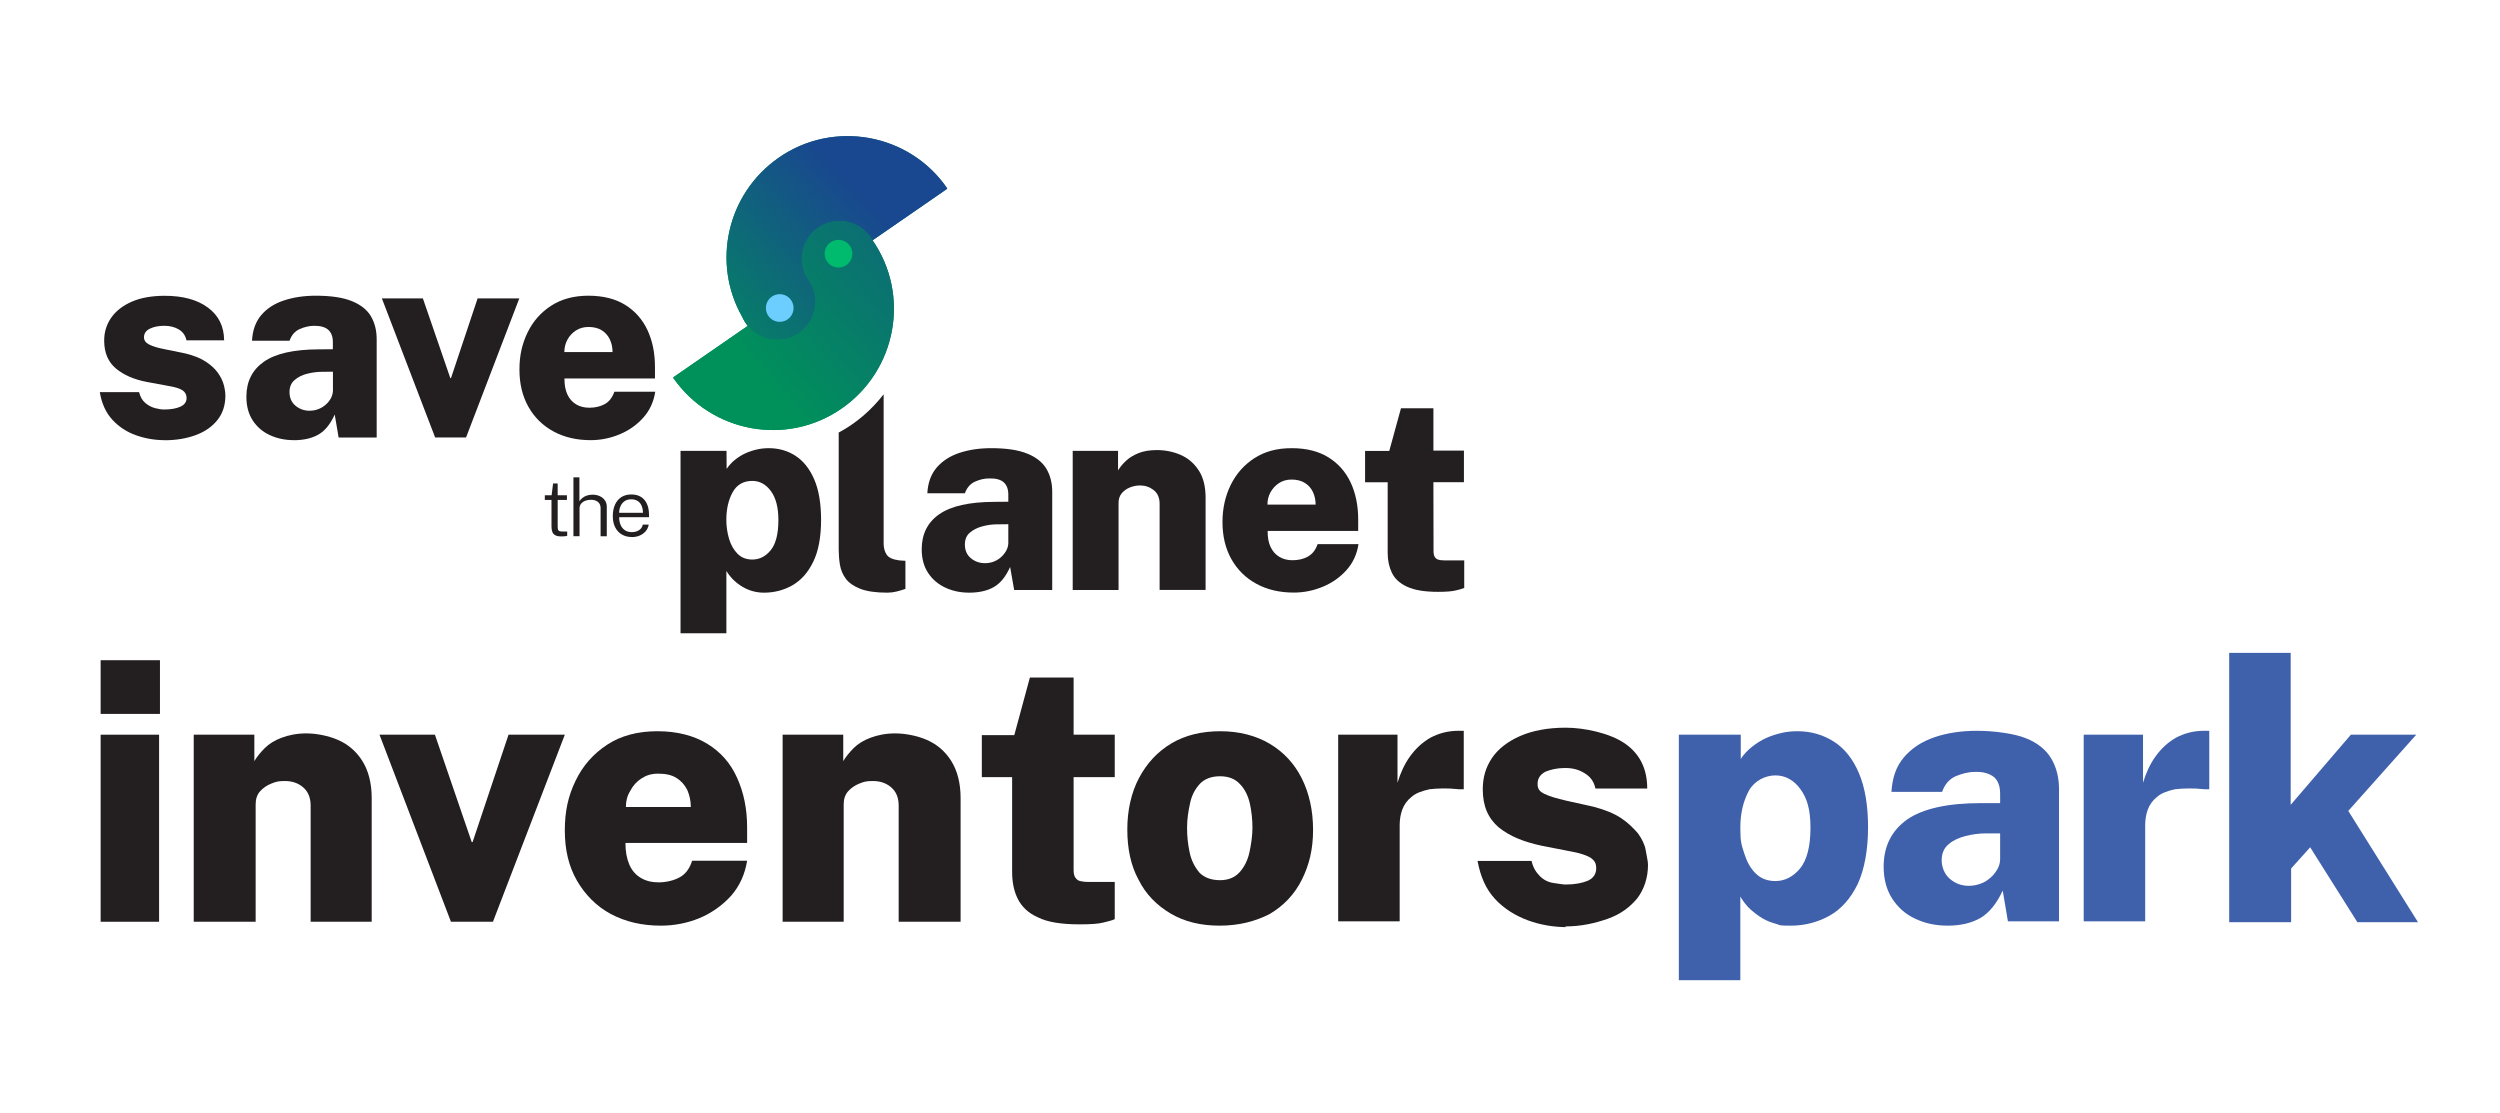
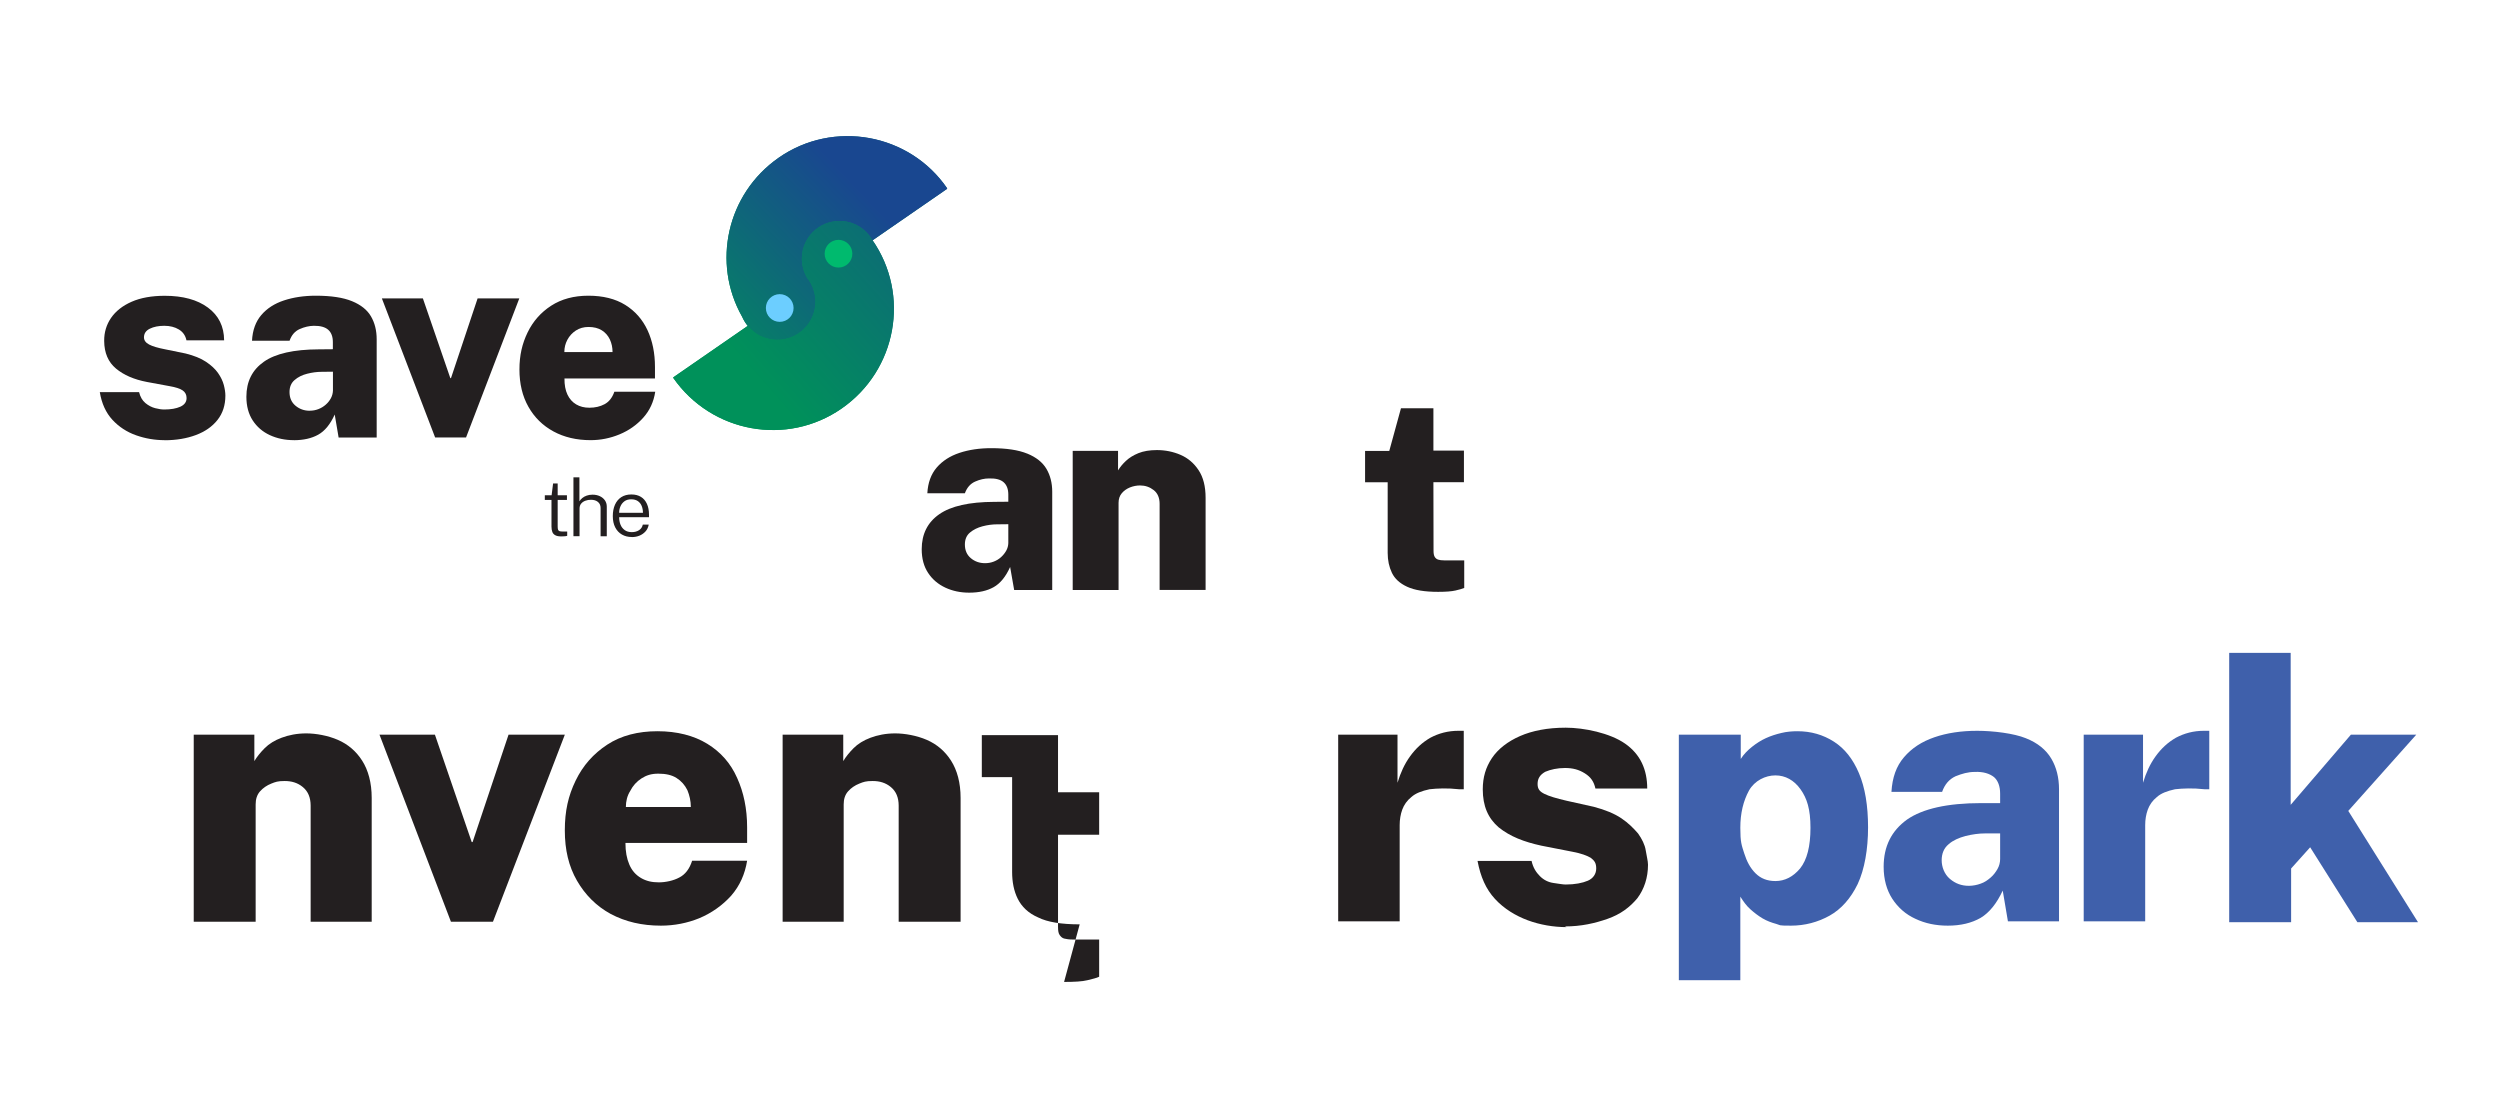
<svg xmlns="http://www.w3.org/2000/svg" xmlns:xlink="http://www.w3.org/1999/xlink" id="Layer_1" data-name="Layer 1" viewBox="0 0 577.35 257.08">
  <defs>
    <style>
      .cls-1 {
        fill: url(#linear-gradient-3);
      }

      .cls-2 {
        fill: url(#linear-gradient-2);
      }

      .cls-3 {
        fill: #00ba6e;
      }

      .cls-4 {
        fill: #231f20;
      }

      .cls-5 {
        fill: url(#linear-gradient);
      }

      .cls-6 {
        fill: #3f60ab;
      }

      .cls-7 {
        fill: #6cceff;
      }
    </style>
    <linearGradient id="linear-gradient" x1="265" y1="-2.96" x2="173.42" y2="77.38" gradientUnits="userSpaceOnUse">
      <stop offset="0" stop-color="#194790" />
      <stop offset="1" stop-color="#00915a" />
    </linearGradient>
    <linearGradient id="linear-gradient-2" x1="214.9" y1="25.59" x2="155.74" y2="81.51" gradientUnits="userSpaceOnUse">
      <stop offset=".3" stop-color="#194790" />
      <stop offset="1" stop-color="#00915a" />
    </linearGradient>
    <linearGradient id="linear-gradient-3" x1="241.99" y1="29.39" x2="175.32" y2="87.87" xlink:href="#linear-gradient" />
  </defs>
-   <path class="cls-4" d="M23.24,164.87v-12.4h13.7v12.4h-13.7ZM23.24,212.87v-43.2h13.5v43.2h-13.5Z" />
  <path class="cls-4" d="M44.74,212.87v-43.2h14v6.1c.6-1,1.4-2,2.4-3s2.3-1.8,3.9-2.4,3.5-1,5.7-1,5,.5,7.3,1.5,4.2,2.6,5.6,4.8c1.4,2.2,2.2,5.1,2.2,8.6v28.6h-14.1v-26.8c0-1.9-.6-3.3-1.8-4.3s-2.6-1.4-4.2-1.4-2.1.2-3.1.6-1.9,1-2.6,1.8-1,1.8-1,3v27.1h-14.3Z" />
  <path class="cls-4" d="M104.14,212.87l-16.5-43.2h12.8l8.5,24.8h.2l8.3-24.8h13l-16.6,43.2h-9.7Z" />
  <path class="cls-4" d="M152.64,213.77c-4.4,0-8.2-.9-11.6-2.7-3.3-1.8-5.9-4.4-7.8-7.7s-2.8-7.1-2.8-11.6.8-8,2.5-11.5,4.1-6.2,7.3-8.3c3.2-2.1,7.1-3.1,11.6-3.1s8.4,1,11.5,2.9c3.1,1.9,5.4,4.5,6.9,7.9,1.5,3.3,2.3,7.1,2.3,11.4v3.6h-28.1c0,2,.3,3.6.9,5s1.5,2.4,2.7,3.1,2.5,1,4.1,1,3.4-.4,4.7-1.1c1.4-.7,2.4-2,3-3.9h12.7c-.5,3.1-1.7,5.8-3.7,8.1-2,2.2-4.5,4-7.4,5.2-2.7,1.1-5.7,1.7-8.8,1.7ZM144.54,186.37h15c0-1.4-.3-2.7-.8-3.9-.6-1.2-1.4-2.1-2.5-2.8s-2.5-1-4.2-1-2.8.4-3.9,1.1-2,1.7-2.6,2.9c-.7,1.1-1,2.4-1,3.7Z" />
  <path class="cls-4" d="M180.74,212.87v-43.2h14v6.1c.6-1,1.4-2,2.4-3s2.3-1.8,3.9-2.4,3.5-1,5.7-1,5,.5,7.3,1.5,4.2,2.6,5.6,4.8c1.4,2.2,2.2,5.1,2.2,8.6v28.6h-14.3v-26.8c0-1.9-.6-3.3-1.8-4.3s-2.6-1.4-4.2-1.4-2.1.2-3.1.6-1.9,1-2.6,1.8-1,1.8-1,3v27.1h-14.1,0Z" />
-   <path class="cls-4" d="M249.34,213.47c-4.2,0-7.4-.5-9.6-1.6-2.3-1-3.8-2.5-4.7-4.3s-1.3-3.9-1.3-6.2v-21.9h-7v-9.7h7.5l3.6-13.3h10.1v13.2h9.5v9.8h-9.5v21.3c0,.9.1,1.5.4,1.9s.6.7,1.1.8,1,.2,1.7.2h6.3v8.6c-.6.3-1.5.5-2.7.8s-3,.4-5.4.4h0Z" />
-   <path class="cls-4" d="M281.64,213.77c-4.3,0-8.1-.9-11.3-2.8s-5.7-4.4-7.4-7.8c-1.8-3.3-2.6-7.2-2.6-11.6s.9-8.5,2.7-11.9,4.3-6.1,7.5-8,7-2.8,11.3-2.8,8.2,1,11.4,2.9c3.2,1.9,5.7,4.6,7.4,8,1.7,3.4,2.6,7.4,2.6,11.9s-.9,8.1-2.6,11.5-4.2,6-7.4,7.9c-3.3,1.7-7.1,2.7-11.6,2.7h0ZM281.74,203.27c1.9,0,3.4-.6,4.5-1.8,1.1-1.2,1.9-2.8,2.3-4.6.4-1.9.7-3.8.7-5.7s-.2-3.8-.6-5.6c-.4-1.8-1.2-3.4-2.3-4.5-1.1-1.2-2.6-1.8-4.6-1.8s-3.5.6-4.6,1.7c-1.1,1.2-1.9,2.6-2.3,4.5-.4,1.8-.7,3.7-.7,5.7s.2,3.8.6,5.7,1.2,3.4,2.3,4.7c1.1,1.1,2.7,1.7,4.7,1.7h0Z" />
+   <path class="cls-4" d="M249.34,213.47c-4.2,0-7.4-.5-9.6-1.6-2.3-1-3.8-2.5-4.7-4.3s-1.3-3.9-1.3-6.2v-21.9h-7v-9.7h7.5h10.1v13.2h9.5v9.8h-9.5v21.3c0,.9.1,1.5.4,1.9s.6.7,1.1.8,1,.2,1.7.2h6.3v8.6c-.6.3-1.5.5-2.7.8s-3,.4-5.4.4h0Z" />
  <path class="cls-4" d="M309.04,212.87v-43.2h13.7v11.1c.7-2.3,1.6-4.3,2.9-6.1,1.3-1.8,2.8-3.2,4.7-4.3,1.9-1,4-1.6,6.5-1.6h1.2v13.5h-1.1c-2.7-.3-5-.2-6.8,0-1.8.4-3.2.9-4.2,1.8-1,.8-1.7,1.8-2.1,2.9-.4,1.1-.6,2.3-.6,3.6v22.2h-14.2v.1Z" />
  <g>
    <path class="cls-6" d="M387.71,226.37v-56.7h14.3v5.6c.7-1.1,1.6-2,2.6-2.8s2.1-1.5,3.2-2,2.3-.9,3.6-1.2c1.2-.3,2.5-.4,3.7-.4,3.1,0,5.9.8,8.4,2.4s4.4,4,5.8,7.3c1.4,3.3,2.1,7.5,2.1,12.5s-.8,9.7-2.4,13.1c-1.6,3.3-3.8,5.8-6.5,7.3s-5.7,2.3-8.9,2.3-2.3-.1-3.4-.4-2.2-.7-3.2-1.3-1.9-1.3-2.8-2.1-1.6-1.8-2.3-2.9v19.3h-14.2ZM410.01,203.47c2.2,0,4.1-1,5.7-2.9,1.6-2,2.4-5.1,2.4-9.4s-.8-6.8-2.3-8.9-3.5-3.2-5.8-3.2-4.8,1.2-6.1,3.5c-1.3,2.4-2,5.2-2,8.6s.3,4,.9,5.9c.6,1.9,1.4,3.4,2.6,4.6s2.7,1.8,4.6,1.8h0Z" />
    <path class="cls-6" d="M449.81,213.77c-2.7,0-5.2-.5-7.5-1.6-2.2-1-4-2.6-5.3-4.6s-2-4.5-2-7.4c0-4.7,1.8-8.3,5.4-10.9,3.6-2.5,9.3-3.8,17.1-3.8h4.4v-2.2c0-1.7-.5-3-1.4-3.8-1-.8-2.5-1.3-4.5-1.2-1.5,0-2.9.4-4.4,1-1.5.7-2.5,1.9-3.1,3.6h-11.7c.2-3.3,1.1-5.9,2.9-8s4.1-3.6,7-4.6,6.2-1.5,9.9-1.5,8.5.6,11.2,1.7c2.8,1.1,4.7,2.7,5.9,4.7s1.8,4.4,1.8,7.1v30.5h-11.8l-1.2-7.1c-1.4,3-3.1,5.1-5.1,6.3-2.1,1.2-4.6,1.8-7.6,1.8h0ZM454.71,204.57c.9,0,1.9-.2,2.7-.5.9-.3,1.6-.8,2.3-1.4s1.2-1.3,1.6-2,.6-1.5.6-2.3v-5.9h-3.5c-1.4,0-2.9.2-4.5.6-1.5.4-2.9,1-3.9,1.9-1.1.9-1.6,2.2-1.6,3.7s.6,3.2,1.9,4.3,2.7,1.6,4.4,1.6h0Z" />
    <path class="cls-6" d="M481.21,212.87v-43.2h13.7v11.1c.7-2.3,1.6-4.3,2.9-6.1s2.8-3.2,4.7-4.3c1.9-1,4-1.6,6.5-1.6h1.2v13.5h-1.1c-2.7-.3-5-.2-6.8,0-1.8.4-3.2.9-4.2,1.8-1,.8-1.7,1.8-2.1,2.9-.4,1.1-.6,2.3-.6,3.6v22.2h-14.2v.1Z" />
    <path class="cls-6" d="M514.81,212.87v-62.1h14.2v35.1l13.9-16.2h15.1l-15.7,17.6,16.1,25.7h-14l-10.9-17.3-4.4,4.9v12.4h-14.3v-.1Z" />
  </g>
  <path class="cls-4" d="M361.79,214.11c-2.99,0-6.15-.53-8.97-1.58-2.81-1.05-5.45-2.64-7.56-4.92-2.11-2.29-3.34-5.1-4.04-8.79h12.48c.35,1.58,1.05,2.64,1.93,3.52s1.93,1.41,3.16,1.58,2.11.35,2.81.35c2.11,0,3.87-.35,5.1-.88s1.93-1.58,1.93-2.81-.35-1.76-1.23-2.46c-.88-.53-2.29-1.05-4.22-1.41l-7.21-1.41c-4.04-.88-7.21-2.11-9.85-4.22-2.46-2.11-3.69-4.92-3.69-8.79,0-2.81.7-5.1,2.11-7.21,1.41-2.11,3.69-3.87,6.51-5.1s6.33-1.93,10.55-1.93,10.2,1.23,13.71,3.69c3.52,2.46,5.1,5.98,5.1,10.37h-11.96c-.35-1.58-1.05-2.64-2.46-3.52s-2.81-1.23-4.57-1.23-3.34.35-4.57.88c-1.23.7-1.76,1.58-1.76,2.81s.53,1.76,1.58,2.29,2.81,1.05,5.1,1.58l6.33,1.41c2.64.7,4.75,1.58,6.33,2.64s2.81,2.29,3.87,3.52c.88,1.23,1.58,2.64,1.76,3.87s.53,2.46.53,3.34c0,2.99-.88,5.63-2.46,7.74-1.76,2.11-3.87,3.69-6.86,4.75-2.99,1.05-6.15,1.76-9.85,1.76h0l.35.18Z" />
  <g>
    <g>
      <g>
        <path class="cls-4" d="M37.99,101.65c-2.24,0-4.42-.37-6.55-1.12-2.13-.75-3.96-1.94-5.47-3.57-1.51-1.64-2.49-3.77-2.92-6.4h9.07c.27,1.1.76,1.94,1.46,2.52.7.58,1.45.97,2.25,1.18.8.21,1.5.31,2.1.31,1.53,0,2.77-.22,3.73-.65.95-.44,1.43-1.1,1.43-1.99,0-.75-.29-1.33-.88-1.75s-1.62-.76-3.09-1.01l-5.19-.96c-2.96-.56-5.34-1.59-7.14-3.09-1.8-1.5-2.71-3.63-2.73-6.38-.02-1.97.51-3.74,1.58-5.31,1.08-1.57,2.66-2.82,4.75-3.74,2.09-.92,4.65-1.38,7.67-1.38,4.18,0,7.51.91,9.97,2.73,2.46,1.82,3.71,4.34,3.73,7.55h-8.7c-.23-1.1-.81-1.93-1.75-2.5-.94-.57-2.07-.85-3.37-.85s-2.44.22-3.34.67c-.9.44-1.35,1.11-1.35,2,0,.68.39,1.23,1.18,1.65.79.42,2.04.79,3.76,1.12l4.69.96c1.92.48,3.49,1.11,4.69,1.91s2.13,1.66,2.78,2.59c.65.93,1.1,1.86,1.34,2.78.24.92.36,1.73.36,2.44,0,2.22-.61,4.09-1.82,5.62-1.21,1.53-2.88,2.7-5,3.49s-4.53,1.2-7.22,1.2Z" />
        <path class="cls-4" d="M67.87,101.65c-2.03,0-3.88-.39-5.55-1.16-1.67-.77-2.99-1.91-3.96-3.4-.97-1.49-1.46-3.31-1.46-5.47,0-3.5,1.35-6.19,4.04-8.08,2.69-1.89,6.92-2.84,12.67-2.86l3.26-.03v-1.65c0-1.26-.36-2.21-1.07-2.84-.71-.63-1.83-.94-3.34-.92-1.08.02-2.16.27-3.26.76-1.1.49-1.87,1.38-2.33,2.69h-8.67c.12-2.42.84-4.4,2.14-5.93,1.31-1.53,3.05-2.66,5.24-3.38,2.18-.72,4.63-1.09,7.35-1.09,3.52,0,6.3.42,8.35,1.26,2.05.84,3.52,2.01,4.39,3.51.88,1.5,1.32,3.27,1.32,5.3v22.68h-8.79l-.9-5.31c-1.02,2.26-2.29,3.81-3.82,4.66-1.53.85-3.41,1.27-5.62,1.27ZM71.51,94.85c.7,0,1.38-.12,2.02-.37.64-.25,1.21-.59,1.71-1.04.5-.44.89-.94,1.18-1.48.29-.54.44-1.12.47-1.74v-4.38l-2.61.03c-1.08,0-2.19.15-3.34.44s-2.12.77-2.9,1.45c-.79.67-1.18,1.6-1.18,2.78,0,1.35.47,2.4,1.4,3.17s2.02,1.15,3.26,1.15Z" />
        <path class="cls-4" d="M100.49,101.03l-12.3-32.12h9.47l6.34,18.42h.15l6.15-18.42h9.63l-12.3,32.12h-7.15Z" />
        <path class="cls-4" d="M136.4,101.65c-3.25,0-6.11-.67-8.59-2.02s-4.4-3.24-5.78-5.69c-1.38-2.44-2.07-5.31-2.07-8.6s.63-5.98,1.88-8.56c1.25-2.58,3.07-4.64,5.45-6.18,2.38-1.54,5.25-2.31,8.6-2.31s6.23.71,8.51,2.13c2.28,1.42,3.99,3.37,5.14,5.84s1.72,5.31,1.72,8.5v2.64h-20.9c-.02,1.47.21,2.71.68,3.71.47,1,1.15,1.77,2.02,2.28.87.52,1.89.77,3.05.77,1.32,0,2.5-.27,3.52-.82s1.78-1.51,2.25-2.87h9.44c-.35,2.34-1.28,4.34-2.78,6.01-1.5,1.67-3.33,2.95-5.48,3.84s-4.38,1.33-6.68,1.33ZM130.34,81.3h11.12c0-1.06-.21-2.02-.62-2.91-.42-.88-1.03-1.58-1.85-2.1-.82-.52-1.85-.78-3.09-.78-1.1,0-2.07.28-2.91.82-.84.55-1.49,1.26-1.96,2.14-.47.88-.7,1.82-.7,2.81Z" />
      </g>
      <g>
        <path class="cls-4" d="M129.66,123.88c-.6,0-1.07-.08-1.4-.26-.33-.17-.57-.42-.7-.76s-.2-.76-.2-1.26v-6.15h-1.54v-1.07h1.57l.34-2.73h1.06v2.72h2.14v1.08h-2.14v6.11c0,.37.03.63.1.8.07.17.2.27.37.32.18.05.43.07.76.07h.97v.99c-.12.04-.29.08-.52.1-.23.03-.5.04-.82.04Z" />
        <path class="cls-4" d="M132.43,123.84v-13.6h1.38v5.53c.17-.27.39-.52.66-.75.28-.23.61-.42,1.01-.56.39-.14.84-.22,1.35-.22.62,0,1.18.11,1.68.34.5.23.89.55,1.18.96.29.42.44.9.44,1.46v6.84h-1.43v-6.52c0-.6-.2-1.06-.61-1.4s-.95-.5-1.62-.5c-.46,0-.89.07-1.29.22s-.72.37-.97.67-.37.67-.37,1.13v6.39h-1.43Z" />
        <path class="cls-4" d="M145.92,124.02c-.87,0-1.63-.19-2.29-.57-.66-.38-1.18-.93-1.55-1.65s-.56-1.59-.56-2.6.17-1.89.5-2.64c.34-.75.82-1.34,1.46-1.75.64-.41,1.41-.62,2.32-.62s1.61.19,2.22.56c.61.37,1.06.91,1.38,1.61s.48,1.53.48,2.49v.59h-6.89c0,.64.1,1.21.31,1.73.21.52.53.93.97,1.25.43.31.98.47,1.64.47s1.2-.15,1.67-.45.75-.73.87-1.29h1.37c-.12.64-.37,1.17-.76,1.59-.39.43-.86.75-1.4.97-.55.22-1.12.32-1.72.32ZM142.99,118.42h5.49c0-.59-.1-1.11-.29-1.58s-.49-.84-.89-1.12c-.4-.27-.91-.41-1.52-.41-.64,0-1.17.15-1.58.46-.41.31-.72.7-.92,1.18-.2.48-.3.97-.29,1.47Z" />
      </g>
      <g>
-         <path class="cls-4" d="M183.72,105.27c-1.82-1.18-3.89-1.77-6.21-1.77-.91,0-1.83.1-2.75.31-.92.21-1.81.51-2.66.9-.85.39-1.64.89-2.38,1.49-.74.6-1.37,1.29-1.91,2.08l-.03-4.16h-10.62v42.12h10.59v-14.38c.5.81,1.07,1.52,1.71,2.13.64.61,1.34,1.13,2.08,1.57.75.43,1.53.76,2.36.98.83.22,1.67.33,2.52.33,2.4,0,4.6-.57,6.6-1.72,2-1.15,3.6-2.96,4.8-5.44,1.2-2.47,1.8-5.7,1.8-9.68,0-3.77-.53-6.87-1.58-9.32-1.06-2.44-2.5-4.26-4.32-5.44ZM178,127.05c-1.18,1.45-2.6,2.17-4.26,2.17-1.39,0-2.52-.44-3.4-1.32-.88-.88-1.53-2.02-1.96-3.43-.42-1.41-.64-2.88-.64-4.41,0-2.51.49-4.63,1.46-6.38.97-1.75,2.48-2.62,4.54-2.62,1.72,0,3.15.79,4.3,2.36,1.15,1.57,1.72,3.79,1.72,6.65,0,3.21-.59,5.54-1.77,6.99Z" />
-         <path class="cls-4" d="M193.69,99.88v27.01c0,1.16.09,2.33.28,3.51.19,1.18.63,2.25,1.34,3.22.7.96,1.82,1.75,3.34,2.35,1.52.6,3.62.9,6.29.9.7,0,1.41-.09,2.11-.26.7-.18,1.39-.38,2.05-.61v-6.49l-1.4-.09c-1.51-.19-2.5-.64-2.95-1.35-.46-.71-.68-1.56-.68-2.53v-34.48c-2.92,3.77-6.55,6.81-10.38,8.83Z" />
        <path class="cls-4" d="M237.24,104.76c-2.05-.84-4.83-1.26-8.32-1.26-2.71,0-5.16.36-7.35,1.09-2.18.73-3.93,1.85-5.25,3.39-1.31,1.53-2.03,3.51-2.16,5.93h8.67c.48-1.3,1.26-2.2,2.36-2.69,1.1-.49,2.17-.73,3.23-.73,1.53-.04,2.66.25,3.37.89.71.63,1.07,1.58,1.07,2.84v1.65l-3.26.03c-5.76.02-9.99.97-12.69,2.86-2.7,1.88-4.05,4.58-4.05,8.08,0,2.15.49,3.98,1.48,5.47.98,1.49,2.31,2.62,3.98,3.4,1.67.78,3.51,1.16,5.51,1.16,2.24,0,4.12-.42,5.64-1.27s2.79-2.4,3.81-4.66l.93,5.31h8.79v-22.68c0-2.03-.45-3.79-1.34-5.3-.89-1.5-2.36-2.67-4.41-3.51ZM232.86,125.43c-.02.62-.18,1.2-.48,1.74-.3.54-.69,1.03-1.18,1.48-.49.45-1.05.79-1.69,1.04s-1.31.37-2.02.37c-1.26,0-2.36-.38-3.28-1.15-.92-.77-1.38-1.82-1.38-3.17,0-1.18.39-2.1,1.18-2.76.79-.66,1.75-1.14,2.9-1.44,1.15-.3,2.26-.45,3.34-.45l2.61-.03v4.38Z" />
        <path class="cls-4" d="M272.63,105.04c-1.71-.73-3.53-1.1-5.45-1.1-1.68,0-3.1.24-4.27.71-1.17.48-2.13,1.07-2.89,1.79-.76.71-1.36,1.44-1.82,2.19v-4.5h-10.47v32.12h10.59v-20.13c0-.89.25-1.63.75-2.22.5-.59,1.13-1.03,1.89-1.34.77-.3,1.54-.45,2.33-.45,1.18,0,2.23.36,3.14,1.07s1.37,1.78,1.37,3.18v19.88h10.62v-21.28c0-2.63-.54-4.76-1.62-6.38-1.08-1.63-2.47-2.81-4.18-3.54Z" />
-         <path class="cls-4" d="M302.02,128.56c-1.03.55-2.2.82-3.53.82-1.16,0-2.17-.26-3.04-.78-.87-.52-1.54-1.28-2.02-2.28-.48-1-.7-2.24-.68-3.71h20.91v-2.64c0-3.19-.57-6.02-1.72-8.5-1.15-2.47-2.86-4.42-5.14-5.84-2.28-1.42-5.12-2.13-8.51-2.13s-6.22.77-8.6,2.31c-2.38,1.54-4.2,3.6-5.47,6.18-1.26,2.58-1.9,5.43-1.9,8.56,0,3.29.69,6.16,2.07,8.6,1.38,2.44,3.3,4.34,5.78,5.68,2.47,1.35,5.35,2.02,8.62,2.02,2.3,0,4.52-.45,6.68-1.34,2.15-.89,3.98-2.17,5.48-3.84,1.5-1.67,2.43-3.67,2.78-6.01h-9.44c-.48,1.37-1.23,2.32-2.25,2.87ZM293.4,113.71c.48-.88,1.13-1.59,1.96-2.14s1.8-.82,2.92-.82c1.22,0,2.25.26,3.07.78.83.52,1.45,1.22,1.86,2.1.41.88.62,1.85.62,2.9h-11.12c-.02-.99.21-1.93.68-2.81Z" />
        <path class="cls-4" d="M333.47,129.41c-.52,0-.95-.05-1.3-.16-.35-.1-.63-.31-.82-.62-.2-.31-.29-.79-.29-1.43l-.03-15.84h7.05v-7.3h-7.05v-9.78h-7.49l-2.7,9.85h-5.59v7.24h5.22v16.31c0,1.72.33,3.26.98,4.61.65,1.36,1.82,2.43,3.51,3.21,1.69.79,4.07,1.18,7.16,1.18,1.76,0,3.1-.1,4.01-.31.91-.21,1.58-.4,2.02-.59v-6.37h-4.66Z" />
      </g>
    </g>
    <path class="cls-5" d="M218.73,43.48c-8.71-12.68-26.25-15.88-38.92-7.04-11.95,8.33-15.47,24.29-8.42,36.71.34.78.79,1.5,1.32,2.15-.01-.01-.02-.03-.04-.04l-17.19,11.88v.13c8.83,12.68,26.25,15.88,38.92,7.04,12.64-8.81,15.85-26.14,7.11-38.81l17.21-11.89v-.13Z" />
    <path class="cls-2" d="M179.81,36.44c-11.95,8.33-15.47,24.29-8.42,36.71.34.78.79,1.5,1.32,2.15,0,.01.02.02.03.03.24.28.49.54.76.79.07.07.15.13.23.2.22.19.46.38.7.55.08.06.16.12.24.17.32.21.66.41,1.01.58.02,0,.04.01.05.02.33.16.67.29,1.02.4.11.04.22.07.33.1.28.08.56.14.85.19.12.02.23.04.35.06.4.05.8.09,1.21.09,4.88,0,8.83-3.95,8.83-8.83,0-.4-.03-.78-.08-1.17-.01-.08-.03-.15-.05-.23-.05-.3-.1-.6-.18-.89-.02-.07-.04-.13-.06-.19-.09-.3-.18-.59-.3-.88-.02-.05-.05-.1-.07-.16-.13-.3-.27-.59-.43-.87h0s-.06-.1-.09-.14c-.2-.34-.42-.66-.67-.97-.76-1.29-1.21-2.8-1.21-4.41,0-4.81,3.9-8.71,8.71-8.71,3.23,0,6.03,1.76,7.54,4.36h.02s.04.07.07.1l17.21-11.89v-.13c-8.71-12.68-26.25-15.88-38.92-7.04Z" />
    <path class="cls-1" d="M201.45,55.38h-.02c-1.5-2.6-4.31-4.35-7.54-4.35-4.81,0-8.71,3.9-8.71,8.71,0,1.61.45,3.12,1.21,4.41.24.31.47.63.67.97.03.04.06.09.09.14h0c.74,1.3,1.18,2.8,1.18,4.4,0,4.88-3.95,8.83-8.83,8.83-2.75,0-5.2-1.25-6.82-3.22l-17.19,11.88v.13c8.83,12.68,26.25,15.88,38.92,7.04,12.68-8.83,15.88-26.25,7.04-38.92Z" />
    <circle class="cls-7" cx="180.07" cy="71.13" r="3.2" />
    <circle class="cls-3" cx="193.64" cy="58.59" r="3.2" />
  </g>
</svg>